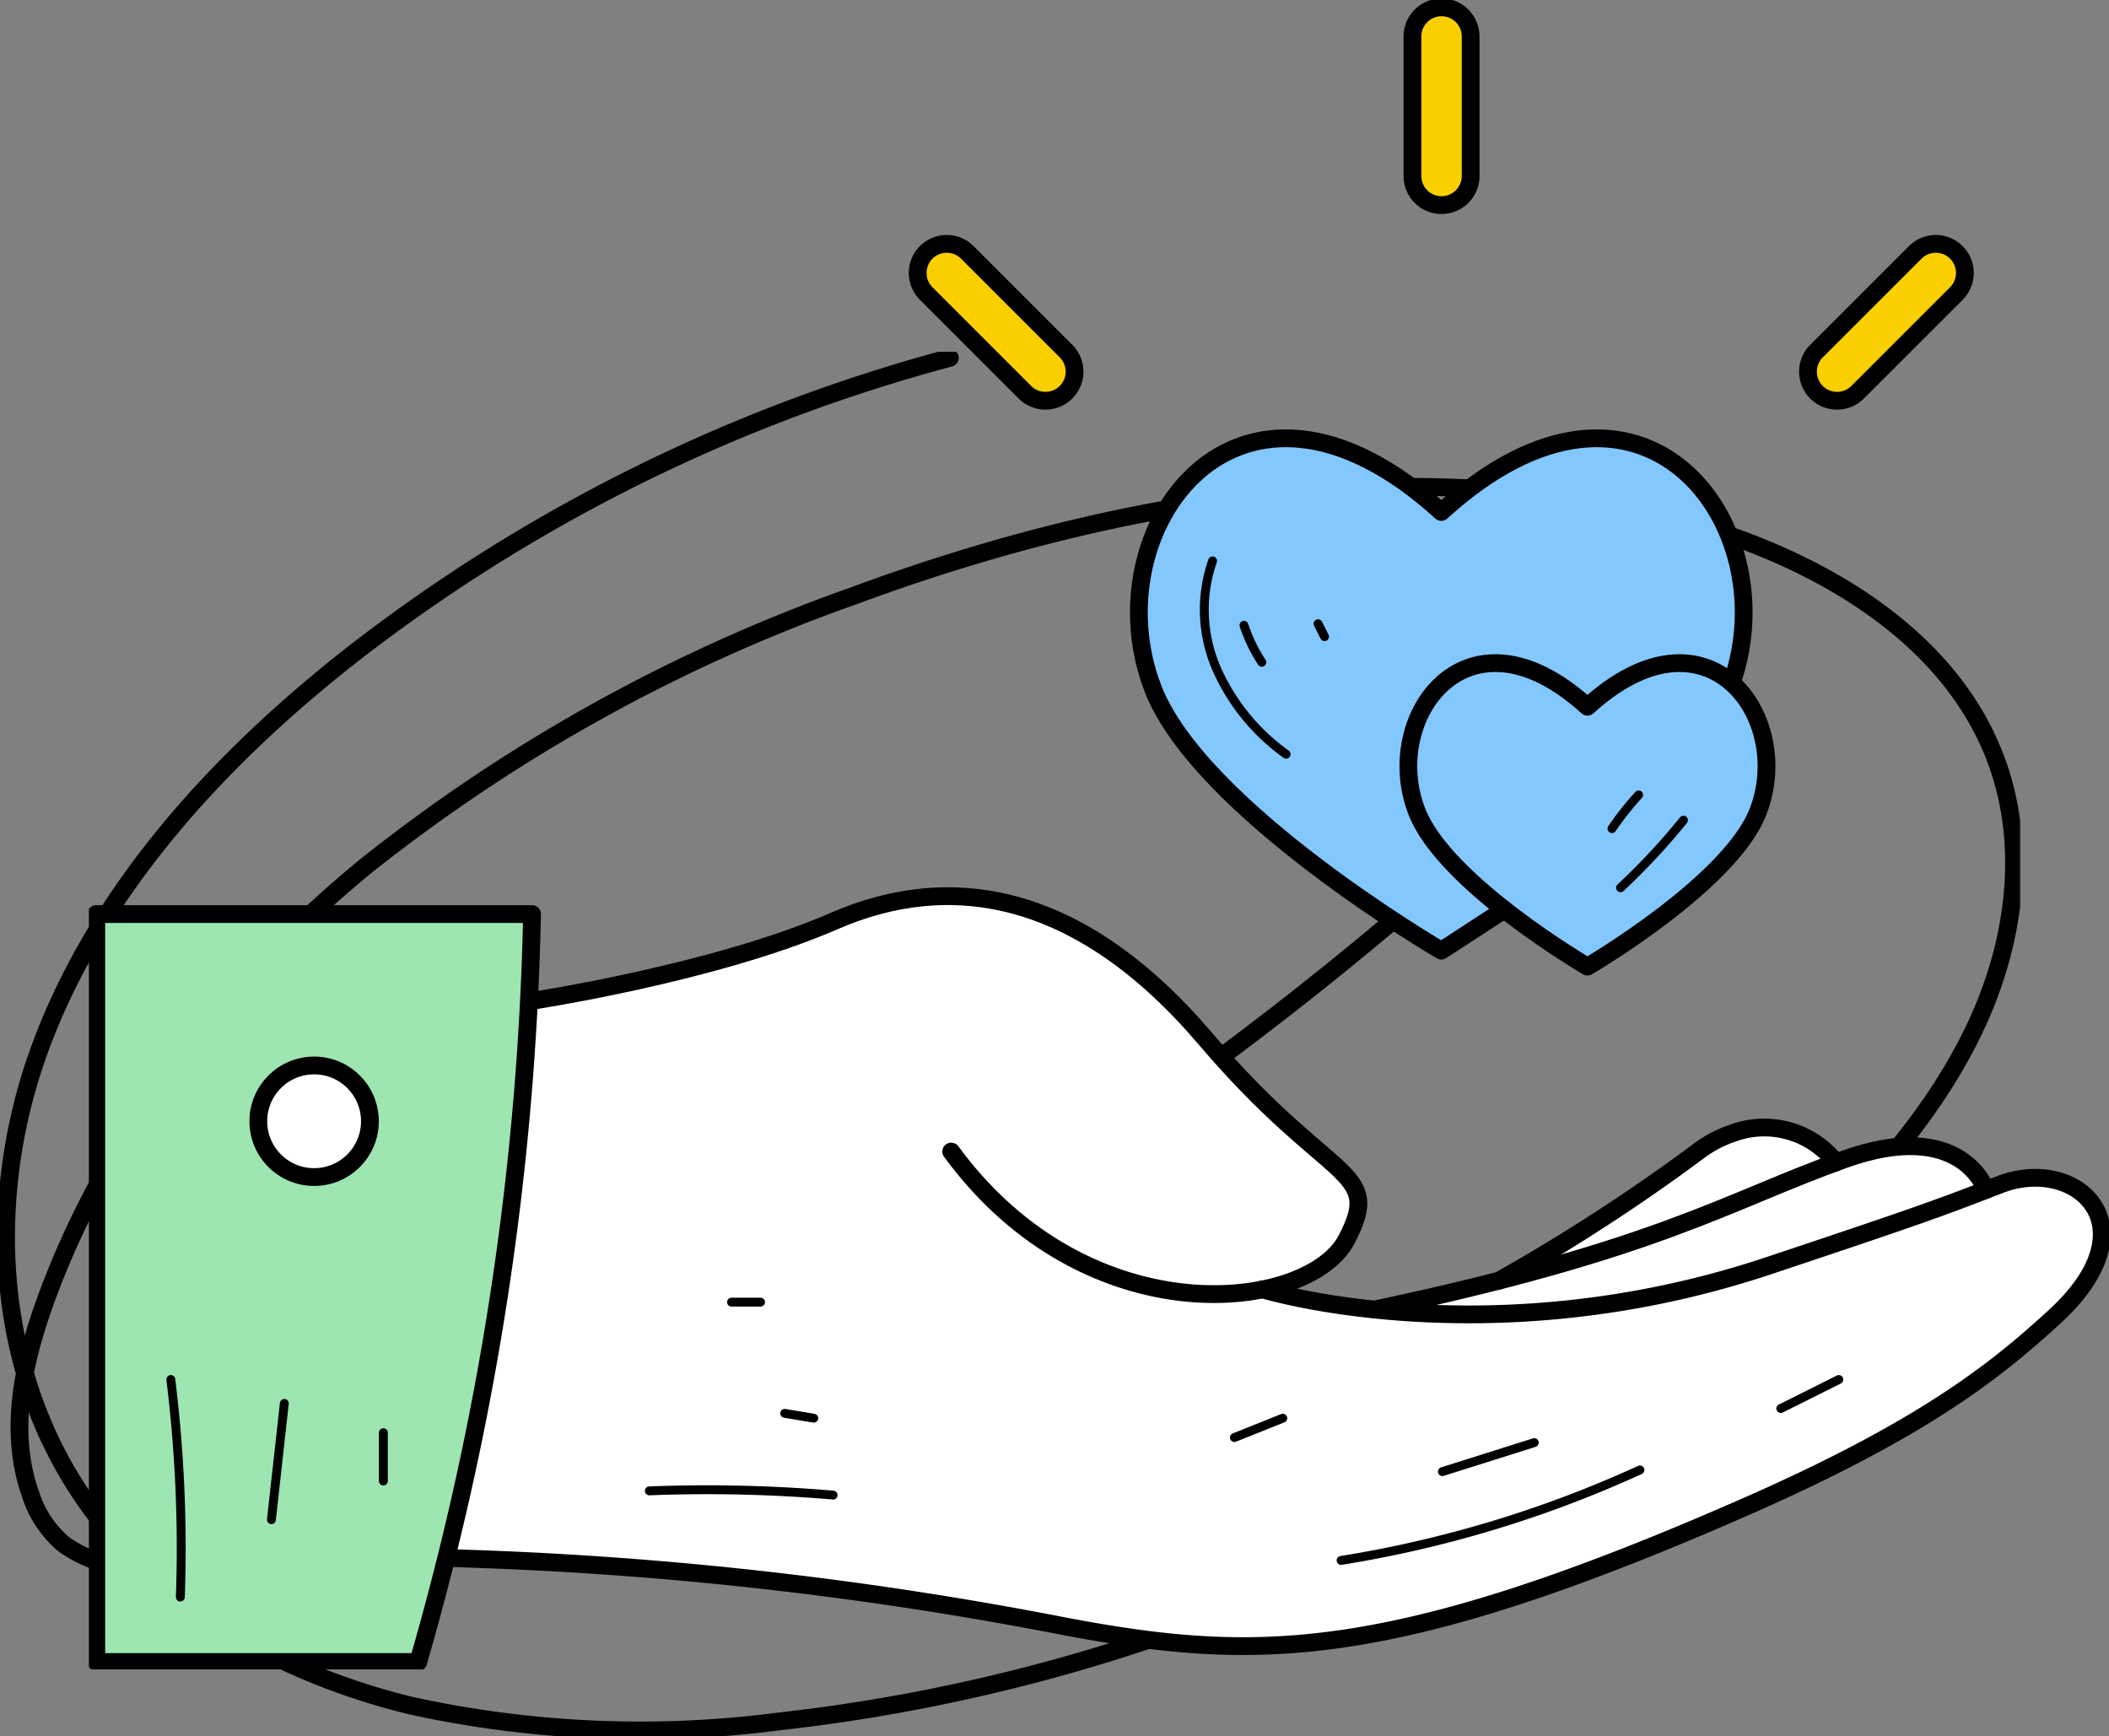
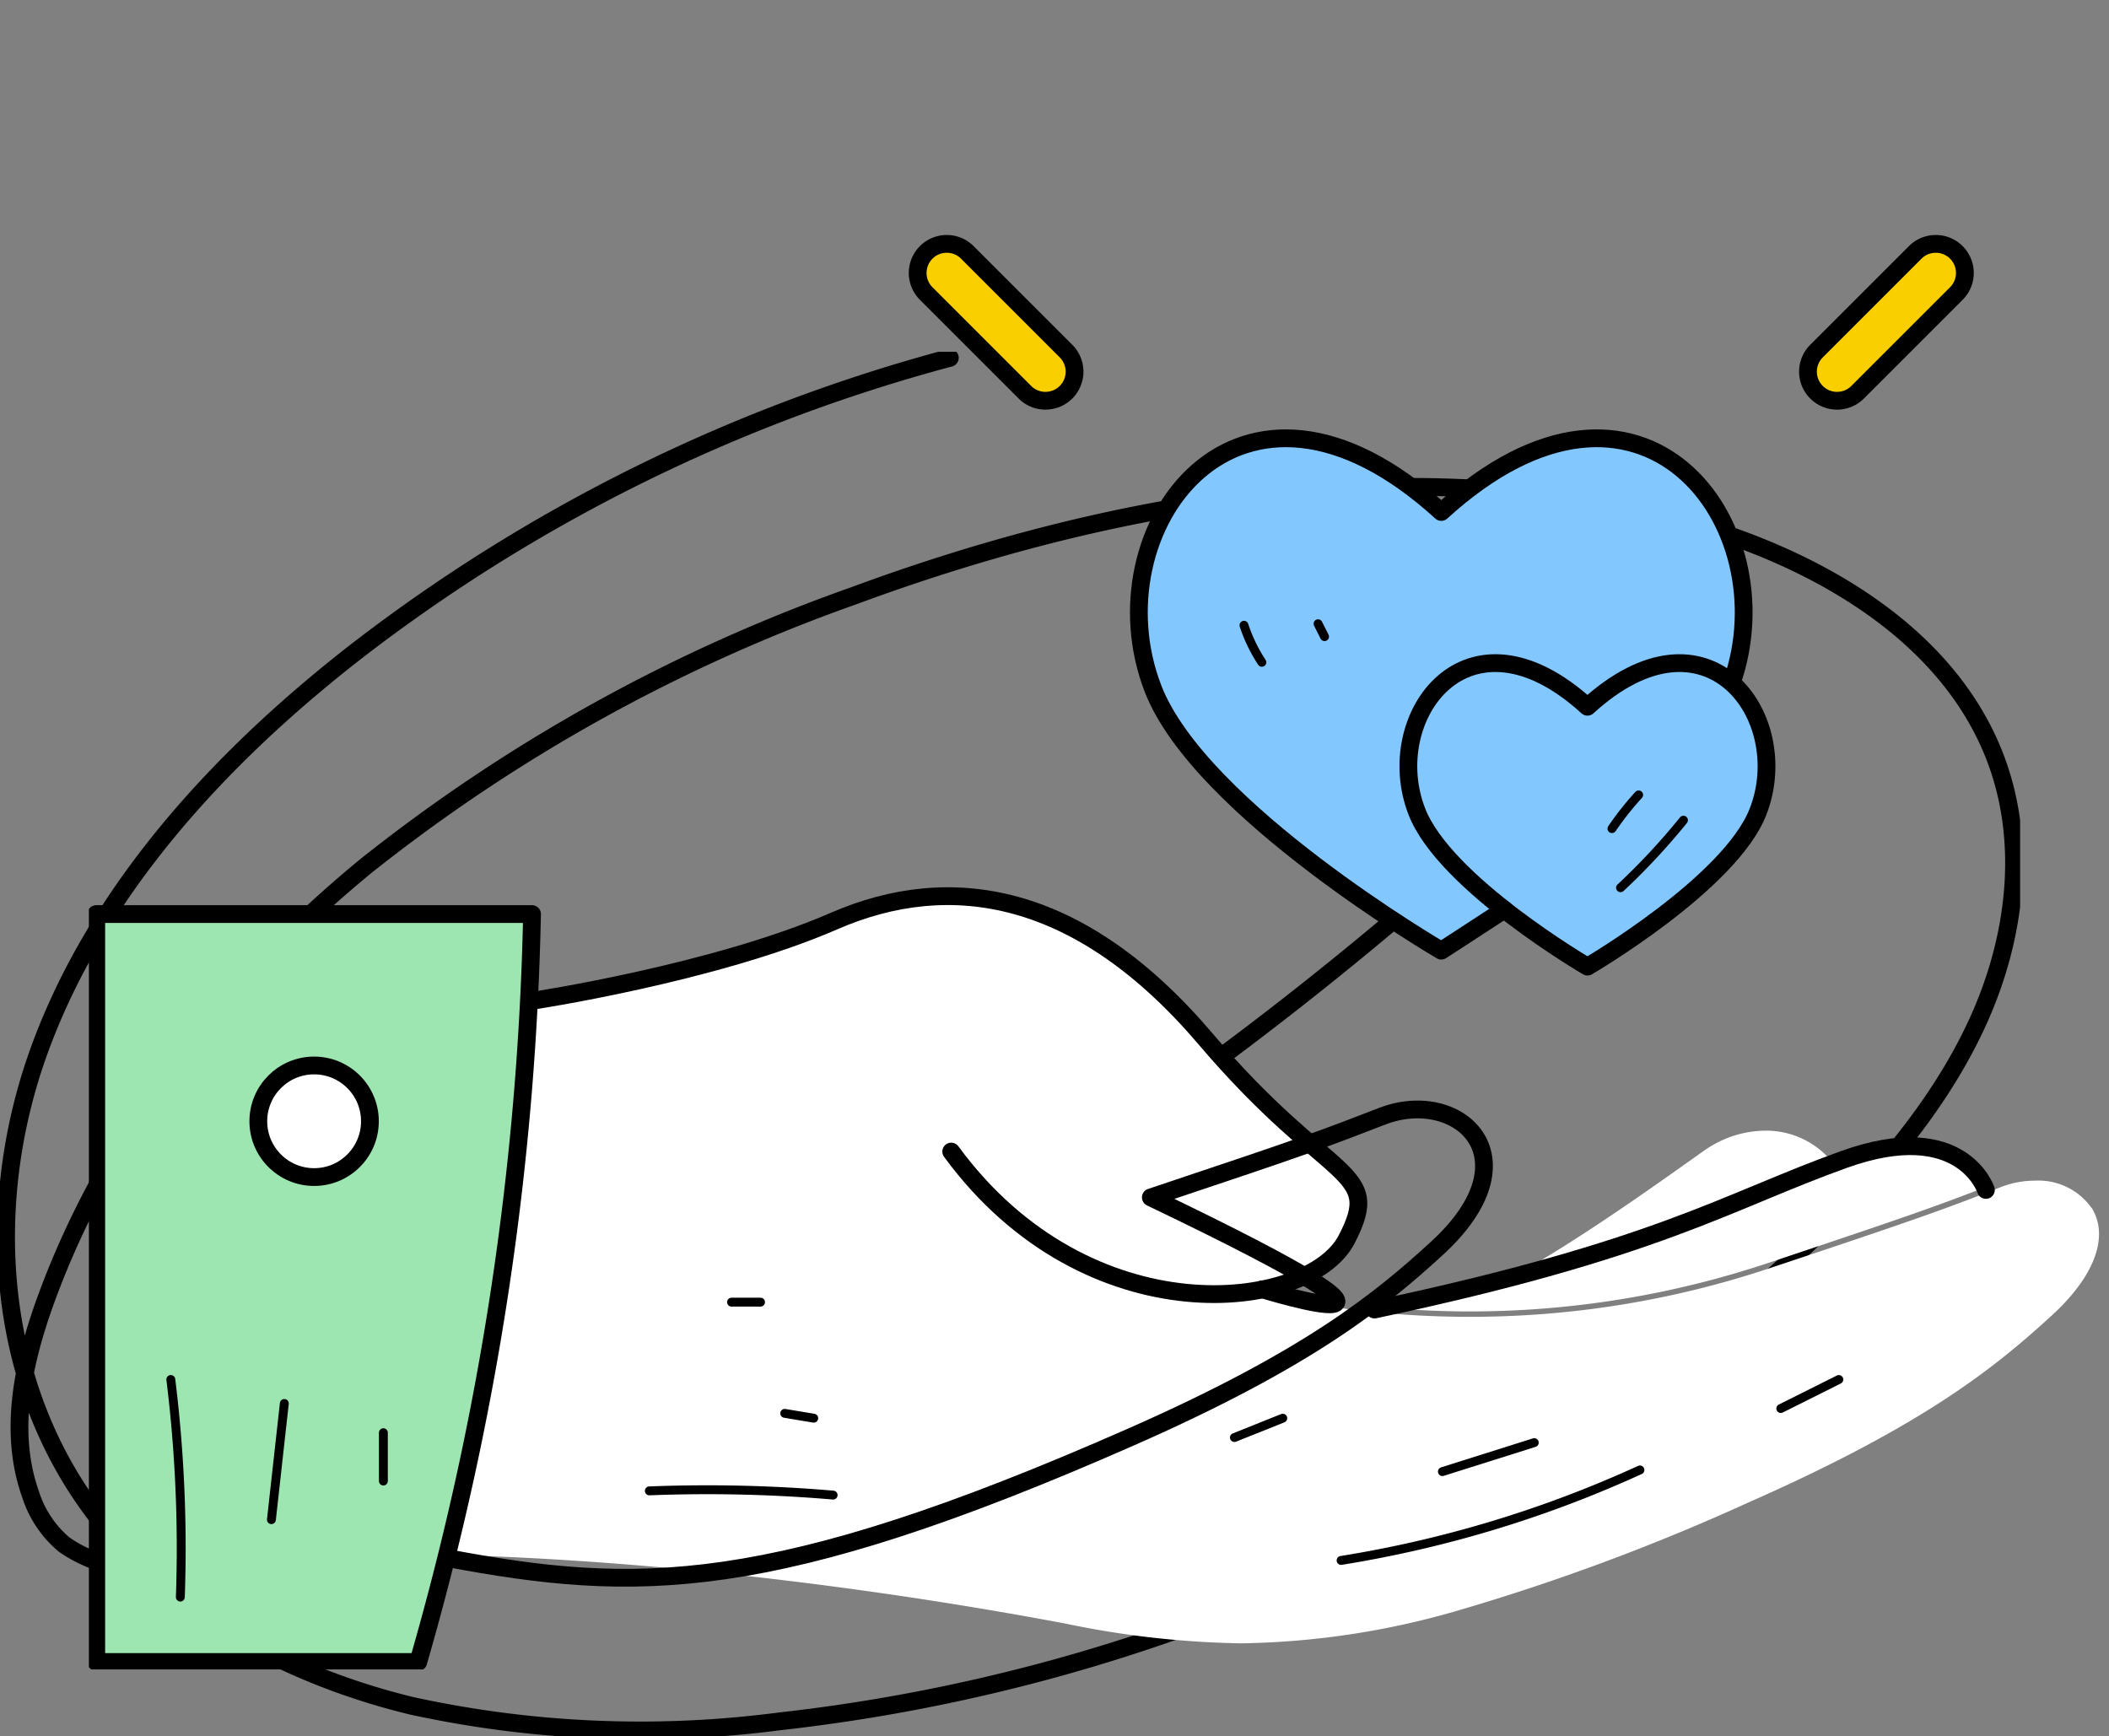
<svg xmlns="http://www.w3.org/2000/svg" width="118.637" height="97.666" viewBox="0 0 118.637 97.666">
  <rect x="0" y="0" width="118.637" height="97.666" fill="#808080" stroke="none" />
  <defs>
    <clipPath id="clip-path">
      <rect id="Rectangle_12119" data-name="Rectangle 12119" width="113.637" height="77.876" fill="none" />
    </clipPath>
    <clipPath id="clip-path-2">
      <rect id="Rectangle_12120" data-name="Rectangle 12120" width="113.637" height="93.917" fill="none" />
    </clipPath>
  </defs>
  <g id="Service_img" transform="translate(-963.182 -1079.21)">
    <g id="Group_10673" data-name="Group 10673" transform="translate(963.182 1099)">
      <g id="Group_10672" data-name="Group 10672" transform="translate(0 0)" clip-path="url(#clip-path)">
        <path id="Path_25303" data-name="Path 25303" d="M53.588.5a94.382,94.382,0,0,0-33.5,16.6C12.359,23.132,5.592,30.58,2.37,39.443S-.08,58.727,6.021,66.188c4.189,5.124,10.553,8.506,17.276,10.14a60.387,60.387,0,0,0,20.71.879,100.335,100.335,0,0,0,57.361-26.4c4-3.765,7.695-7.915,9.954-12.756s2.958-10.471.938-15.4c-3.151-7.691-12.087-12.076-20.8-13.77-14.44-2.81-29.591-.057-43.291,5.009A94.7,94.7,0,0,0,20.7,29.12c-8.01,6.6-14.5,14.908-17.937,24.3-1.3,3.554-2.156,7.463-.882,11.026a6.1,6.1,0,0,0,1.883,2.813A7.591,7.591,0,0,0,7.508,68.6c5.257.674,10.488-1.13,15.358-3.079A203.05,203.05,0,0,0,80.041,30.863c4.777-4.127,9.612-9,10.1-15.029" transform="translate(-0.158 -0.158)" fill="none" stroke="#000" stroke-linecap="round" stroke-linejoin="round" stroke-width="1" />
      </g>
    </g>
    <g id="Group_10675" data-name="Group 10675" transform="translate(968.182 1079.21)">
      <g id="Group_10674" data-name="Group 10674" transform="translate(0 0)" clip-path="url(#clip-path-2)">
        <path id="Path_25304" data-name="Path 25304" d="M118.45,25.258a1.487,1.487,0,0,0,1.047-.421l5.553-5.553a1.481,1.481,0,0,0-2.094-2.094L117.4,22.743a1.468,1.468,0,0,0,1.048,2.515" transform="translate(-20.109 -2.881)" fill="#f9cf00" />
        <path id="Path_25305" data-name="Path 25305" d="M114.753,78.528l-.217.08c-.608.229-1.192.46-1.781.695-.682.273-1.37.558-2.09.856a94.5,94.5,0,0,1-12.251,4.3l-1.123.31,1-.589c3.171-1.886,6.768-4.448,9.15-6.141L107.5,78a6.29,6.29,0,0,1,1.712-.887,6.1,6.1,0,0,1,1.836-.3,4.791,4.791,0,0,1,3.554,1.545Z" transform="translate(-16.726 -13.206)" fill="#fff" />
        <path id="Path_25306" data-name="Path 25306" d="M121.741,80.272l-.161.062c-.825.316-1.544.589-2.425.906-1.756.638-4.181,1.463-9.491,3.238a53.02,53.02,0,0,1-16.779,2.717c-1.067,0-2.146-.038-3.2-.1l-1.1-.069,1.072-.235a102,102,0,0,0,19.626-6.134c.894-.373,1.756-.732,2.642-1.08.677-.267,1.365-.527,2.09-.788a11.092,11.092,0,0,1,3.673-.744,5.268,5.268,0,0,1,2.295.484,3.756,3.756,0,0,1,1.675,1.588Z" transform="translate(-15.23 -13.417)" fill="#fff" />
        <path id="Path_25307" data-name="Path 25307" d="M.687,62.293v41.763H18.526l.037-.112c5.88-19.452,6.3-39.294,6.327-41.5v-.155Zm12.1,14.787a3.294,3.294,0,1,1,3.293-3.294,3.3,3.3,0,0,1-3.293,3.294" transform="translate(-0.118 -10.709)" fill="#9de5b1" />
        <path id="Path_25308" data-name="Path 25308" d="M14.682,78.539A2.984,2.984,0,1,0,11.7,75.555a2.988,2.988,0,0,0,2.984,2.984" transform="translate(-2.011 -12.476)" fill="#fff" />
        <path id="Path_25309" data-name="Path 25309" d="M116.882,78.46a3.661,3.661,0,0,0-3.182-1.538,5.253,5.253,0,0,0-1.916.359l-.46.18c-.85.329-1.532.6-2.3.875a.024.024,0,0,0-.012.006c-1.829.676-4.125,1.47-10.259,3.511a53.128,53.128,0,0,1-16.865,2.729c-1.768,0-3.536-.086-5.279-.26l-.062.006a.476.476,0,0,1-.105-.025,37.863,37.863,0,0,1-6.172-1.1l-.037-.012-.037.007a12.239,12.239,0,0,1-1.557.211c-.273.018-.62.037-1.036.037-3.393,0-9.843-1.048-15-8.07a.192.192,0,0,1-.025-.118.146.146,0,0,1,.062-.1.156.156,0,0,1,.094-.031.161.161,0,0,1,.123.062c5.068,6.916,11.407,7.945,14.738,7.945.409,0,.75-.012,1.017-.037a12.878,12.878,0,0,0,1.626-.223c2.227-.46,3.944-1.476,4.6-2.724,1.247-2.4.695-2.878-1.656-4.887a51.84,51.84,0,0,1-6.271-6.234c-4.484-5.272-9.335-7.946-14.421-7.946a15.592,15.592,0,0,0-6.264,1.371,69.339,69.339,0,0,1-12.84,3.734c-2.152.441-3.727.695-4.125.757l-.124.018-.006.124a171.427,171.427,0,0,1-4.51,30.716l-.05.192h.2c1.433.025,6.327.156,13.516.856,5.706.564,12.858,1.482,20.872,2.989a51.937,51.937,0,0,0,9.881,1.11,45.707,45.707,0,0,0,12.294-1.873,121.449,121.449,0,0,0,16.208-6.035c9.955-4.386,13.932-7.629,17.15-10.582.273-.254.527-.5.757-.757a.006.006,0,0,0,.006-.006c1.768-1.923,2.308-3.833,1.433-5.242M43.368,90.016V90.01L45,90.282Z" transform="translate(-4.224 -10.502)" fill="#fff" />
        <path id="Path_25310" data-name="Path 25310" d="M101.144,31.161a7.144,7.144,0,0,0-4-1.2,7.06,7.06,0,0,0-1.018.069H96.12a14.4,14.4,0,0,0-7.642,4.038.171.171,0,0,1-.106.037.167.167,0,0,1-.105-.037,14.475,14.475,0,0,0-7.617-4.038c-.007.006-.007,0-.012,0a8.2,8.2,0,0,0-1.03-.069A7.181,7.181,0,0,0,75.5,31.229c-3.579,2.457-4.988,8-3.195,12.61,2.252,5.819,12.747,12.579,15.464,14.248a1.525,1.525,0,0,1,.235.137c.118.08.217.136.279.18l.087.05.081-.056c.043-.025.093-.061.155-.1.558-.36,1.774-1.148,2.865-1.861l.181-.118-.168-.136c-.049-.037-.093-.075-.136-.112h-.007c-2.394-1.948-3.914-3.7-4.5-5.21-1.117-2.891-.261-6.228,1.985-7.766a4.509,4.509,0,0,1,2.574-.8,7.989,7.989,0,0,1,5.086,2.32l.106.087.1-.087a8.019,8.019,0,0,1,5.093-2.32c.105,0,.211.007.316.012a4.547,4.547,0,0,1,2.258.788l.267.2.068-.211c1.427-4.6-.068-9.621-3.554-11.928" transform="translate(-12.297 -5.151)" fill="#83c7ff" />
-         <path id="Path_25311" data-name="Path 25311" d="M90.1,2.168v7.854a1.481,1.481,0,0,0,2.962,0V2.168a1.481,1.481,0,0,0-2.962,0" transform="translate(-15.49 -0.118)" fill="#f9cf00" />
        <path id="Path_25312" data-name="Path 25312" d="M107.8,46.347a3.913,3.913,0,0,0-.471-.373,4.14,4.14,0,0,0-2.171-.731c-.075-.007-.149-.007-.224-.007a4.484,4.484,0,0,0-.489.025h-.012a8.4,8.4,0,0,0-4.584,2.388.15.15,0,0,1-.21,0,8.4,8.4,0,0,0-4.584-2.388h-.012a4.489,4.489,0,0,0-.49-.025,4.158,4.158,0,0,0-2.394.738c-2.1,1.439-2.921,4.689-1.873,7.394.67,1.724,2.537,3.573,4.453,5.118.142.124.286.235.428.347,1.4,1.1,2.772,2.01,3.672,2.58a.207.207,0,0,0,.044.031c.341.217.608.378.782.484l.08.05.08-.05c.174-.105.441-.267.782-.484a.184.184,0,0,0,.043-.031c2.228-1.408,7.351-4.931,8.554-8.045a6.536,6.536,0,0,0-1.4-7.021" transform="translate(-15.443 -7.777)" fill="#83c7ff" />
        <path id="Path_25313" data-name="Path 25313" d="M62.476,24.836a1.511,1.511,0,0,0,2.094,0,1.482,1.482,0,0,0,0-2.094L59.017,17.19a1.481,1.481,0,1,0-2.093,2.094Z" transform="translate(-9.712 -2.881)" fill="#f9cf00" />
        <path id="Path_25314" data-name="Path 25314" d="M94.986,61.6l.167.137-.18.118c-1.091.713-2.307,1.5-2.866,1.861a.648.648,0,0,1-.217.087s1.222-.862,2.953-2.314h.006c.044.037.087.075.137.112" transform="translate(-15.798 -10.571)" fill="#f9fd83" />
        <path id="Path_25315" data-name="Path 25315" d="M.5,62.1H25.014a163.517,163.517,0,0,1-6.4,42.076H.5Z" transform="translate(-0.086 -10.677)" fill="none" stroke="#000" stroke-linecap="round" stroke-linejoin="round" stroke-width="1" />
        <circle id="Ellipse_371" data-name="Ellipse 371" cx="3.139" cy="3.139" r="3.139" transform="translate(9.531 59.94)" fill="none" stroke="#000" stroke-linecap="round" stroke-linejoin="round" stroke-width="1" />
        <path id="Path_25316" data-name="Path 25316" d="M30.1,66.771s10.211-1.537,17.005-4.493C53.64,59.436,60.919,60.6,67.979,68.9s10.06,7.237,7.942,11.3S61.392,85.764,53.683,75.25" transform="translate(-5.175 -10.467)" fill="none" stroke="#000" stroke-linecap="round" stroke-linejoin="round" stroke-width="1" />
-         <path id="Path_25317" data-name="Path 25317" d="M24.333,101.406a211.517,211.517,0,0,1,34.75,3.845c10.626,2,18.173,2.128,38.475-6.81,10.045-4.422,14.042-7.719,17.2-10.608,5.629-5.156,1.191-9.081-3.066-7.439-3.215,1.24-3.845,1.508-13.022,4.569C82.916,90.217,70.2,86.289,70.2,86.289" transform="translate(-4.183 -13.756)" fill="none" stroke="#000" stroke-linecap="round" stroke-linejoin="round" stroke-width="1" />
+         <path id="Path_25317" data-name="Path 25317" d="M24.333,101.406c10.626,2,18.173,2.128,38.475-6.81,10.045-4.422,14.042-7.719,17.2-10.608,5.629-5.156,1.191-9.081-3.066-7.439-3.215,1.24-3.845,1.508-13.022,4.569C82.916,90.217,70.2,86.289,70.2,86.289" transform="translate(-4.183 -13.756)" fill="none" stroke="#000" stroke-linecap="round" stroke-linejoin="round" stroke-width="1" />
        <path id="Path_25318" data-name="Path 25318" d="M121.727,80.329s-1.335-4.1-7.974-1.718-10.443,5.061-26.417,8.446" transform="translate(-15.015 -13.387)" fill="none" stroke="#000" stroke-linecap="round" stroke-linejoin="round" stroke-width="1" />
-         <path id="Path_25319" data-name="Path 25319" d="M114.737,78.568a5.11,5.11,0,0,0-5.836-1.633,6.609,6.609,0,0,0-1.811.946,106.814,106.814,0,0,1-11.3,7.339" transform="translate(-16.467 -13.174)" fill="none" stroke="#000" stroke-linecap="round" stroke-linejoin="round" stroke-width="1" />
        <path id="Path_25320" data-name="Path 25320" d="M104.684,43.509c3.114-8.894-5.088-19.856-16.345-9.588-11.408-10.406-19.679.992-16.214,9.944C74.767,50.69,88.339,58.6,88.339,58.6s2-1.293,3.547-2.308" transform="translate(-12.263 -5.119)" fill="none" stroke="#000" stroke-linecap="round" stroke-linejoin="round" stroke-width="1" />
        <path id="Path_25321" data-name="Path 25321" d="M99.709,62.124s8.039-4.686,9.6-8.729c2.053-5.3-2.847-12.054-9.6-5.89-6.757-6.164-11.657.587-9.6,5.89C91.67,57.438,99.709,62.124,99.709,62.124Z" transform="translate(-15.41 -7.745)" fill="none" stroke="#000" stroke-linecap="round" stroke-linejoin="round" stroke-width="1" />
        <path id="Path_25322" data-name="Path 25322" d="M118.417,25.393A1.636,1.636,0,0,1,117.26,22.6l5.553-5.553a1.636,1.636,0,1,1,2.314,2.314l-5.553,5.552A1.632,1.632,0,0,1,118.417,25.393Z" transform="translate(-20.077 -2.848)" fill="none" stroke="#000" stroke-linecap="round" stroke-linejoin="round" stroke-width="1" />
        <path id="Path_25323" data-name="Path 25323" d="M63.49,25.393a1.63,1.63,0,0,1-1.157-.479L56.78,19.361a1.636,1.636,0,1,1,2.314-2.314L64.647,22.6a1.636,1.636,0,0,1-1.157,2.792Z" transform="translate(-9.679 -2.848)" fill="none" stroke="#000" stroke-linecap="round" stroke-linejoin="round" stroke-width="1" />
-         <path id="Path_25324" data-name="Path 25324" d="M91.547,11.625a1.637,1.637,0,0,1-1.636-1.636V2.136a1.636,1.636,0,1,1,3.273,0V9.989A1.637,1.637,0,0,1,91.547,11.625Z" transform="translate(-15.457 -0.086)" fill="none" stroke="#000" stroke-linecap="round" stroke-linejoin="round" stroke-width="1" />
        <path id="Path_25325" data-name="Path 25325" d="M6.1,105.959a77.225,77.225,0,0,0-.535-12.241" transform="translate(-0.956 -16.112)" fill="none" stroke="#000" stroke-linecap="round" stroke-linejoin="round" stroke-width="0.5" />
        <path id="Path_25326" data-name="Path 25326" d="M12.4,101.882q.363-3.269.726-6.538" transform="translate(-2.132 -16.391)" fill="none" stroke="#000" stroke-linecap="round" stroke-linejoin="round" stroke-width="0.5" />
        <line id="Line_198" data-name="Line 198" y1="2.72" transform="translate(16.566 80.599)" fill="none" stroke="#000" stroke-linecap="round" stroke-linejoin="round" stroke-width="0.5" />
        <path id="Path_25327" data-name="Path 25327" d="M38.072,101.271a83.633,83.633,0,0,1,10.338.237" transform="translate(-6.545 -17.399)" fill="none" stroke="#000" stroke-linecap="round" stroke-linejoin="round" stroke-width="0.5" />
        <path id="Path_25328" data-name="Path 25328" d="M47.269,96.018l1.632.272" transform="translate(-8.126 -16.507)" fill="none" stroke="#000" stroke-linecap="round" stroke-linejoin="round" stroke-width="0.5" />
        <line id="Line_199" data-name="Line 199" x2="1.632" transform="translate(36.15 73.255)" fill="none" stroke="#000" stroke-linecap="round" stroke-linejoin="round" stroke-width="0.5" />
        <path id="Path_25329" data-name="Path 25329" d="M85.065,104.954a65.269,65.269,0,0,0,16.809-5.09" transform="translate(-14.624 -17.169)" fill="none" stroke="#000" stroke-linecap="round" stroke-linejoin="round" stroke-width="0.5" />
        <path id="Path_25330" data-name="Path 25330" d="M91.946,99.637l5.168-1.631" transform="translate(-15.807 -16.849)" fill="none" stroke="#000" stroke-linecap="round" stroke-linejoin="round" stroke-width="0.5" />
        <path id="Path_25331" data-name="Path 25331" d="M77.817,97.435l2.72-1.088" transform="translate(-13.378 -16.564)" fill="none" stroke="#000" stroke-linecap="round" stroke-linejoin="round" stroke-width="0.5" />
        <path id="Path_25332" data-name="Path 25332" d="M114.934,95.351l3.264-1.632" transform="translate(-19.759 -16.112)" fill="none" stroke="#000" stroke-linecap="round" stroke-linejoin="round" stroke-width="0.5" />
-         <path id="Path_25333" data-name="Path 25333" d="M76.236,38.107a8.345,8.345,0,0,0,.236,6.091,11.751,11.751,0,0,0,3.9,4.781" transform="translate(-13.026 -6.551)" fill="none" stroke="#000" stroke-linecap="round" stroke-linejoin="round" stroke-width="0.5" />
        <path id="Path_25334" data-name="Path 25334" d="M78.467,42.479a8.8,8.8,0,0,0,1.005,2.082" transform="translate(-13.49 -7.303)" fill="none" stroke="#000" stroke-linecap="round" stroke-linejoin="round" stroke-width="0.5" />
        <path id="Path_25335" data-name="Path 25335" d="M83.5,42.375q.183.363.364.725" transform="translate(-14.355 -7.285)" fill="none" stroke="#000" stroke-linecap="round" stroke-linejoin="round" stroke-width="0.5" />
        <path id="Path_25336" data-name="Path 25336" d="M104.048,59.521a37.371,37.371,0,0,0,3.539-3.8" transform="translate(-17.888 -9.58)" fill="none" stroke="#000" stroke-linecap="round" stroke-linejoin="round" stroke-width="0.5" />
        <path id="Path_25337" data-name="Path 25337" d="M103.466,55.9a16.949,16.949,0,0,1,1.5-1.895" transform="translate(-17.788 -9.285)" fill="none" stroke="#000" stroke-linecap="round" stroke-linejoin="round" stroke-width="0.5" />
      </g>
    </g>
  </g>
</svg>